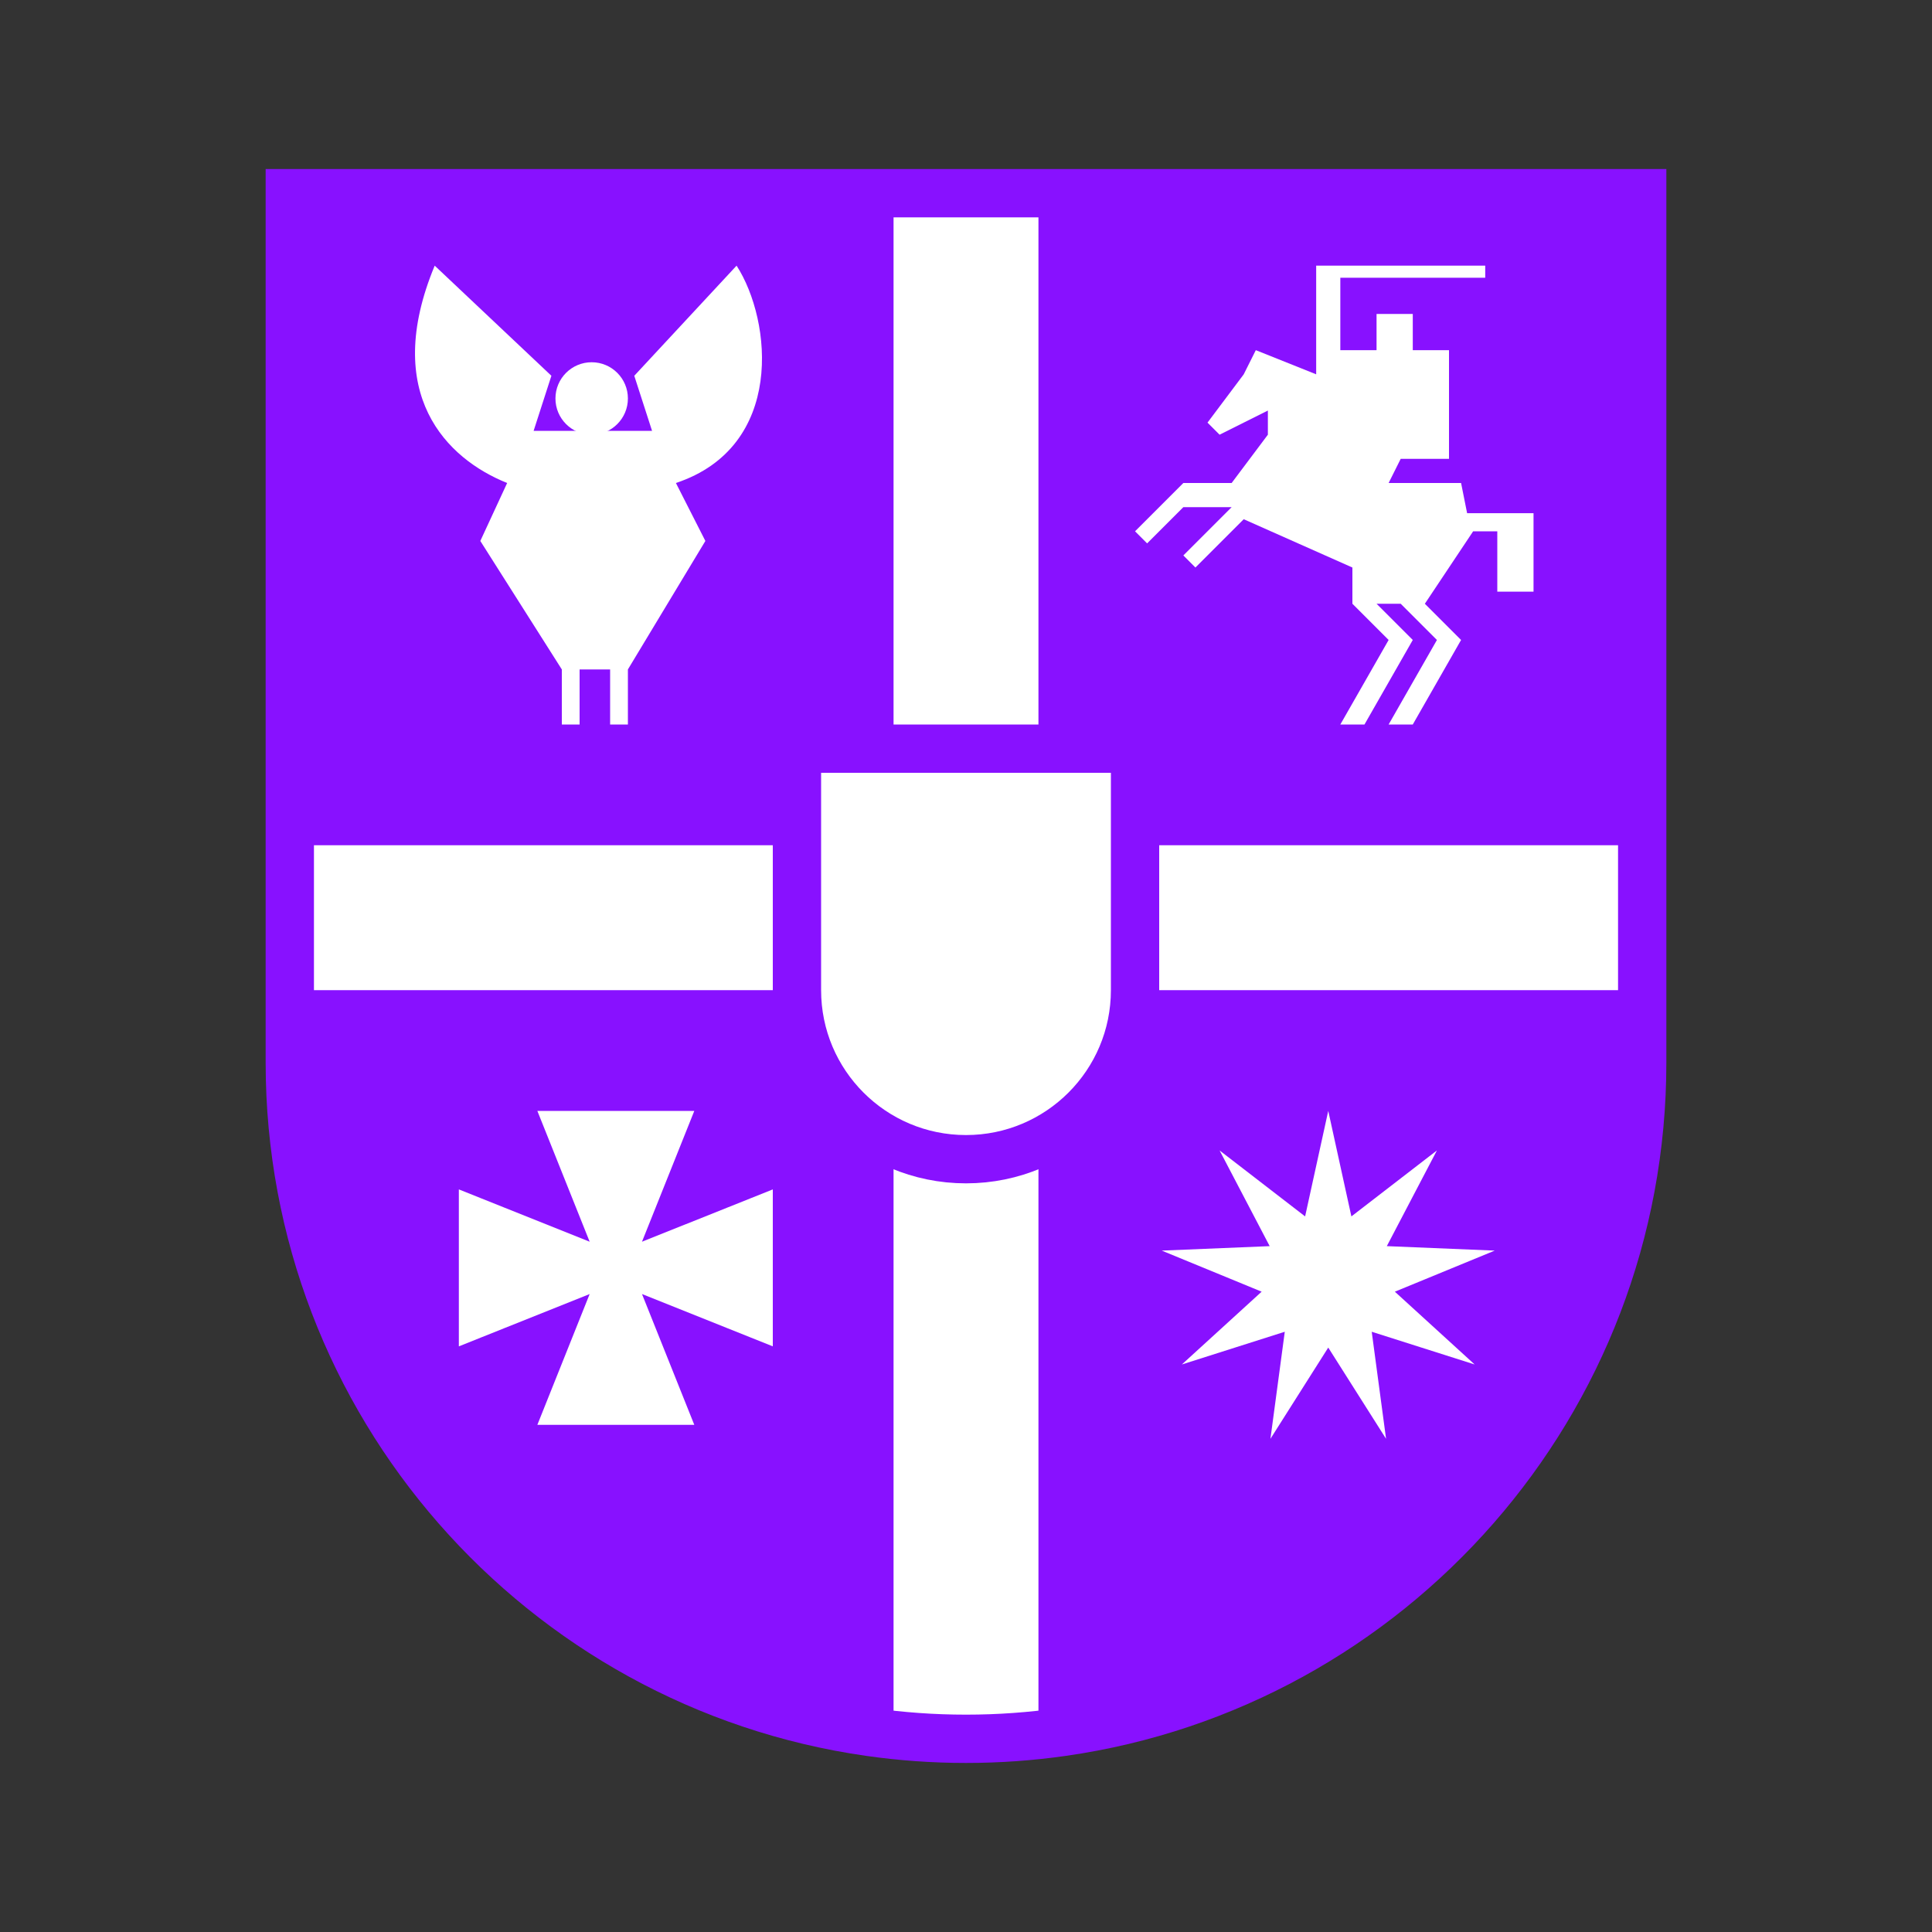
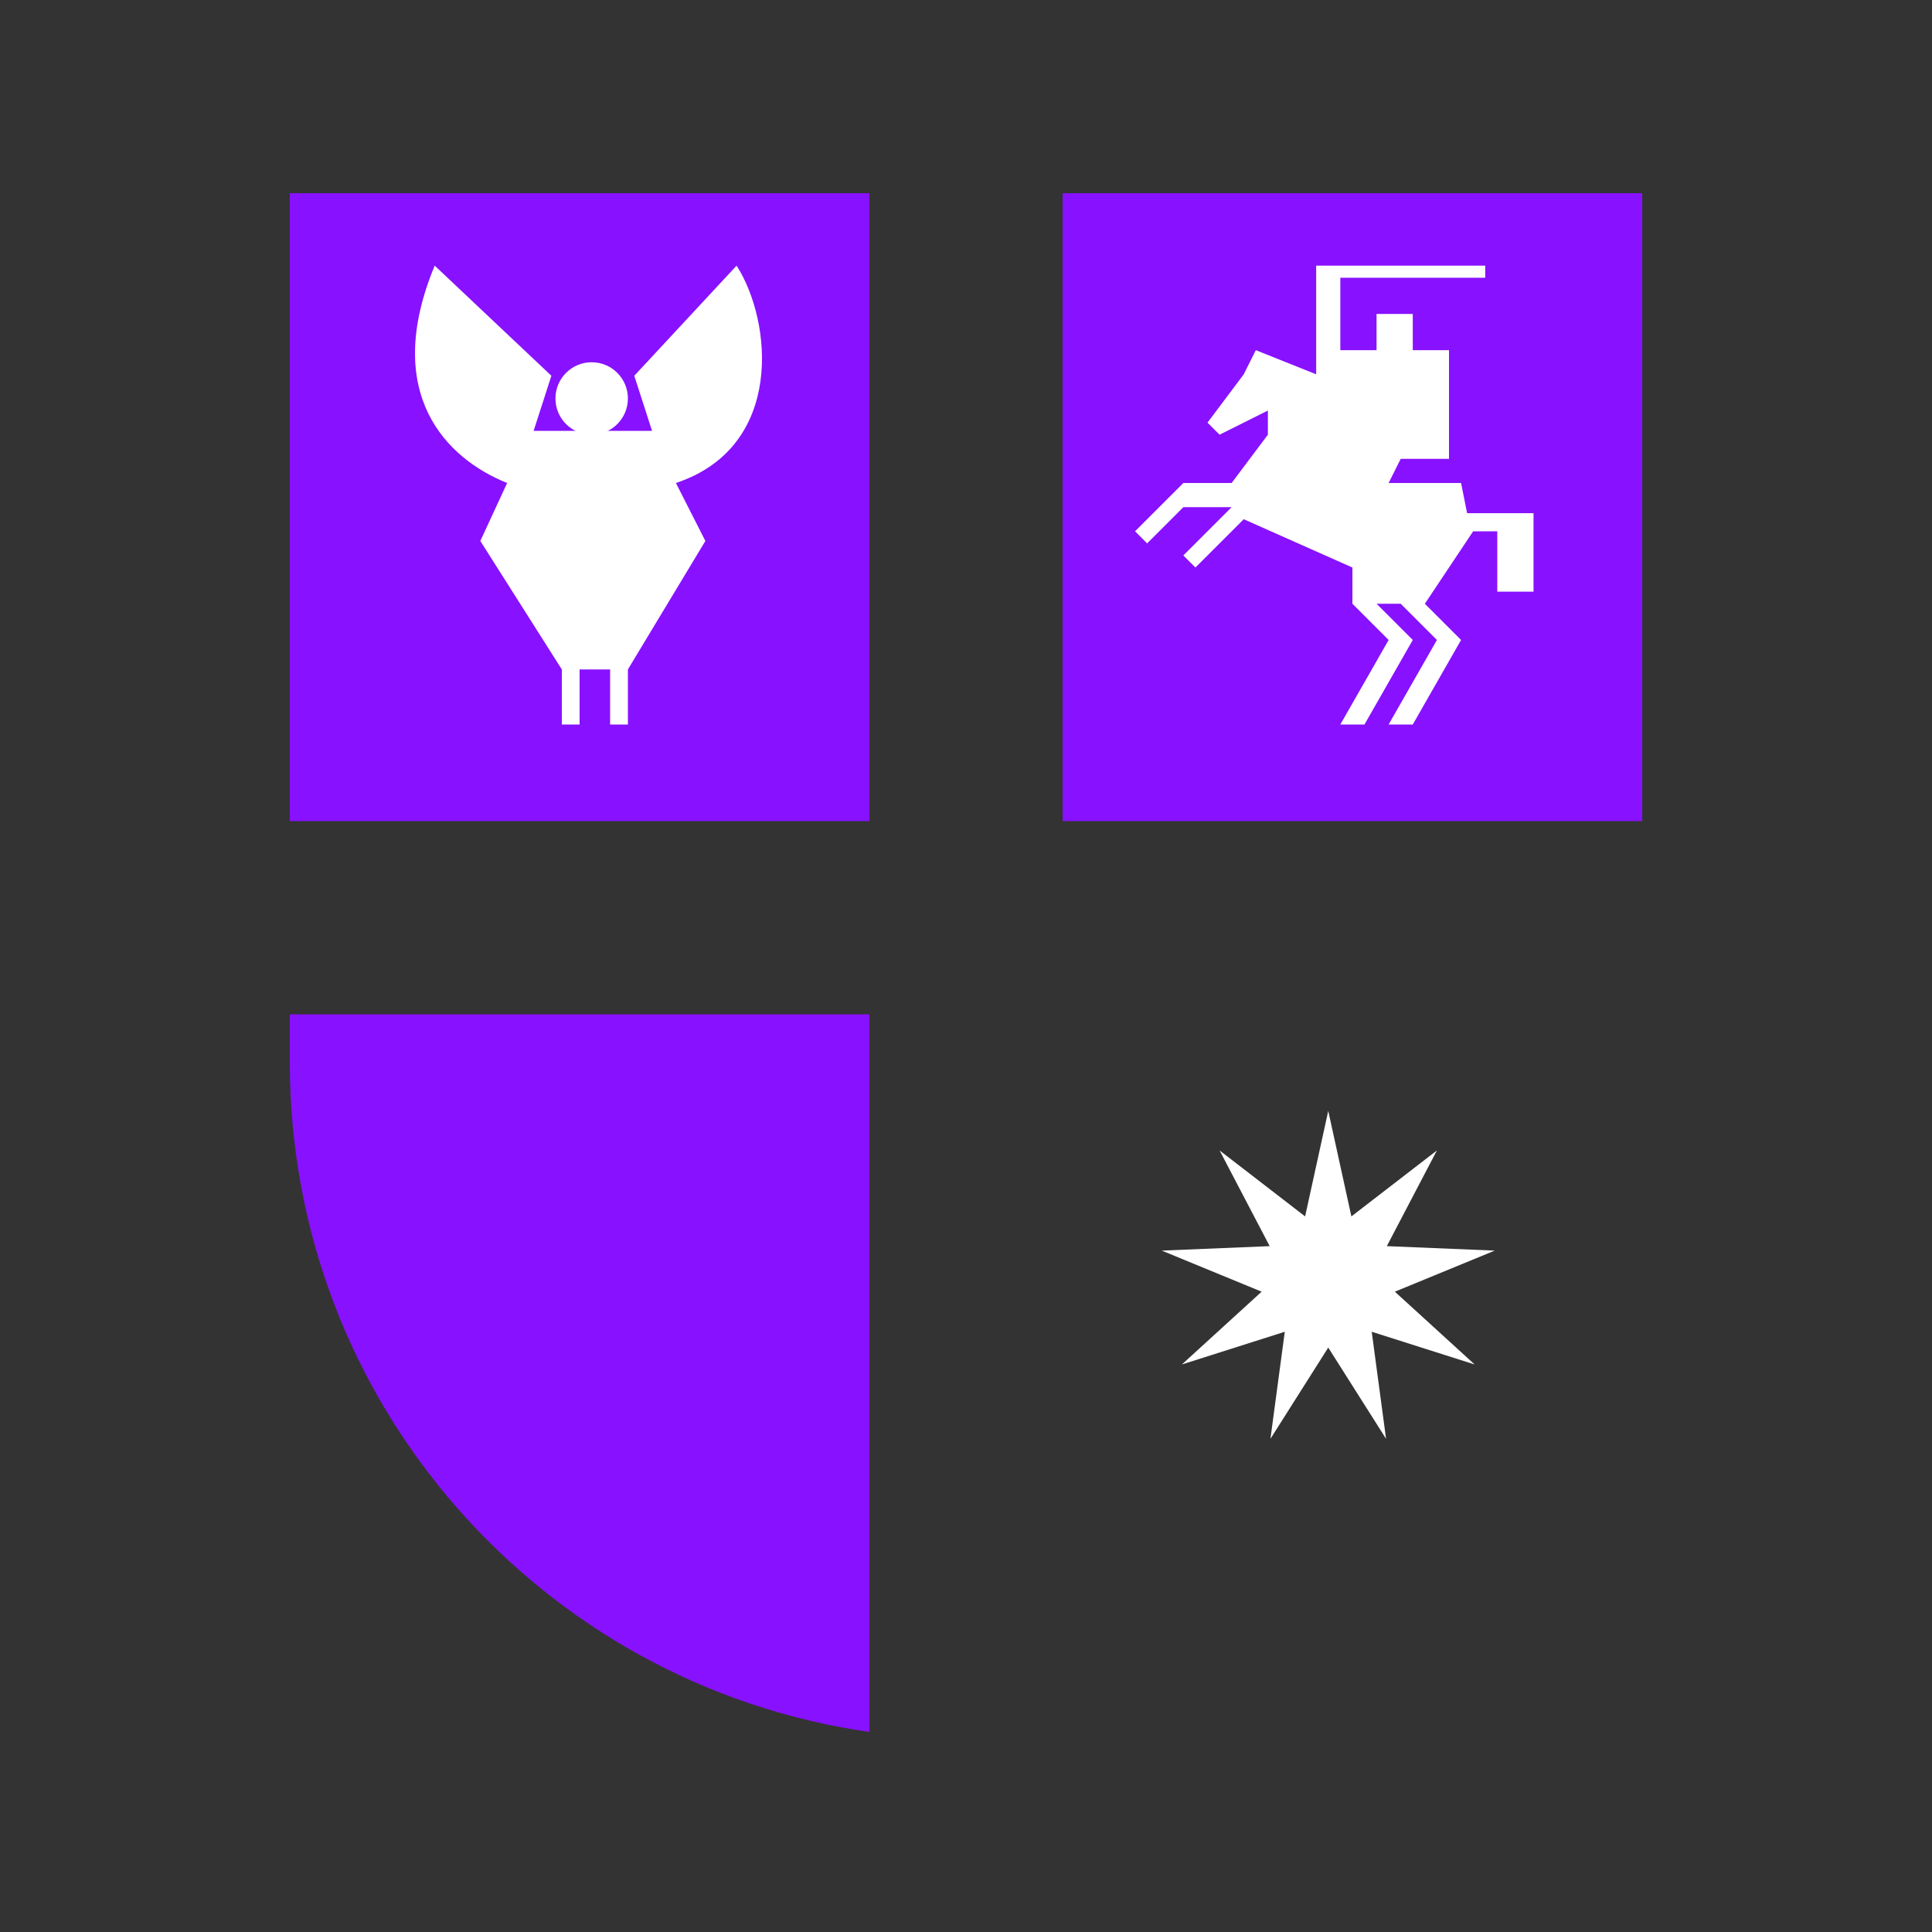
<svg xmlns="http://www.w3.org/2000/svg" width="80" height="80" viewBox="0 0 80 80" fill="none">
  <rect x="0" y="0" width="80" height="80" fill="#333333" stroke="none" />
-   <path d="M32 8H12V28V44C12 56.684 20.434 67.398 32 70.841C34.535 71.595 37.22 72 40 72C42.78 72 45.465 71.595 48 70.841C59.566 67.398 68 56.684 68 44V28V8H48H32Z" fill="white" />
  <path d="M12 44C12 58.106 22.431 69.775 36 71.716L36 42H12V44Z" fill="#8811FF" />
  <path d="M68 8H44V34H68V8Z" fill="#8811FF" />
  <path d="M36 8H12V34H36L36 8Z" fill="#8811FF" />
-   <path d="M44 71.716C57.569 69.775 68 58.106 68 44V42H44V71.716Z" fill="#8811FF" />
-   <path d="M44 71.716C42.694 71.903 41.358 72 40 72C38.642 72 37.306 71.903 36 71.716M44 71.716C57.569 69.775 68 58.106 68 44V42M44 71.716V42M44 8H40H36M44 8H68V34M44 8V34M36 8H12V34M36 8L36 34M36 71.716C22.431 69.775 12 58.106 12 44V42M36 71.716L36 42M68 42V38V34M68 42H44M12 42V38V34M12 42H36M12 34H36M68 34H44M36 42L36 34M36 42H44M44 34H36M44 34V42" stroke="#8811FF" stroke-width="2" />
  <path d="M49 20L47 22L47.5 22.5L49 21H51L49 23L49.5 23.5L51.5 21.5L56 23.5V25L57.5 26.5L55.5 30H56.5L58.5 26.5L57 25H58L59.5 26.5L57.5 30H58.5L60.5 26.5L59 25L61 22H62V24.5H63.5V21.25H60.75L60.5 20H57.5L58 19H60V14.5H58.5V13H57V14.5H55.5V11.5H61.5V11H54.5V15.5L52 14.5L51.5 15.5L50 17.5L50.5 18L52.5 17V18L51 20H49Z" fill="white" />
  <path d="M22.832 15.56L18 11C15.792 16.32 18.5 19 21 20L19.889 22.4L23.264 27.72V30H24V27.72H25.264V30H26V27.72L29.208 22.4L27.988 20C32.5 18.5 31.972 13.28 30.5 11L26.264 15.56L27 17.84H22.096L22.832 15.56Z" fill="white" />
  <circle cx="24.5" cy="16.5" r="1.5" fill="white" />
-   <path d="M19.371 48.322L18 47.773V49.25V55.75V57.227L19.371 56.678L22.622 55.378L21.322 58.629L20.773 60H22.25H28.75H30.227L29.678 58.629L28.378 55.378L31.629 56.678L33 57.227V55.75V49.25V47.773L31.629 48.322L28.378 49.622L29.678 46.371L30.227 45H28.75H22.25H20.773L21.322 46.371L22.622 49.622L19.371 48.322Z" fill="white" stroke="#8811FF" stroke-width="2" />
-   <path d="M34 31H33V32V41C33 44.866 36.134 48 40 48C43.866 48 47 44.866 47 41V32V31H46H34Z" fill="white" stroke="#8811FF" stroke-width="2" />
  <path d="M55 46L55.958 50.369L59.499 47.638L57.425 51.6L61.894 51.785L57.758 53.486L61.062 56.5L56.8 55.145L57.394 59.578L55 55.8L52.606 59.578L53.2 55.145L48.938 56.5L52.242 53.486L48.106 51.785L52.575 51.6L50.501 47.638L54.042 50.369L55 46Z" fill="white" />
</svg>